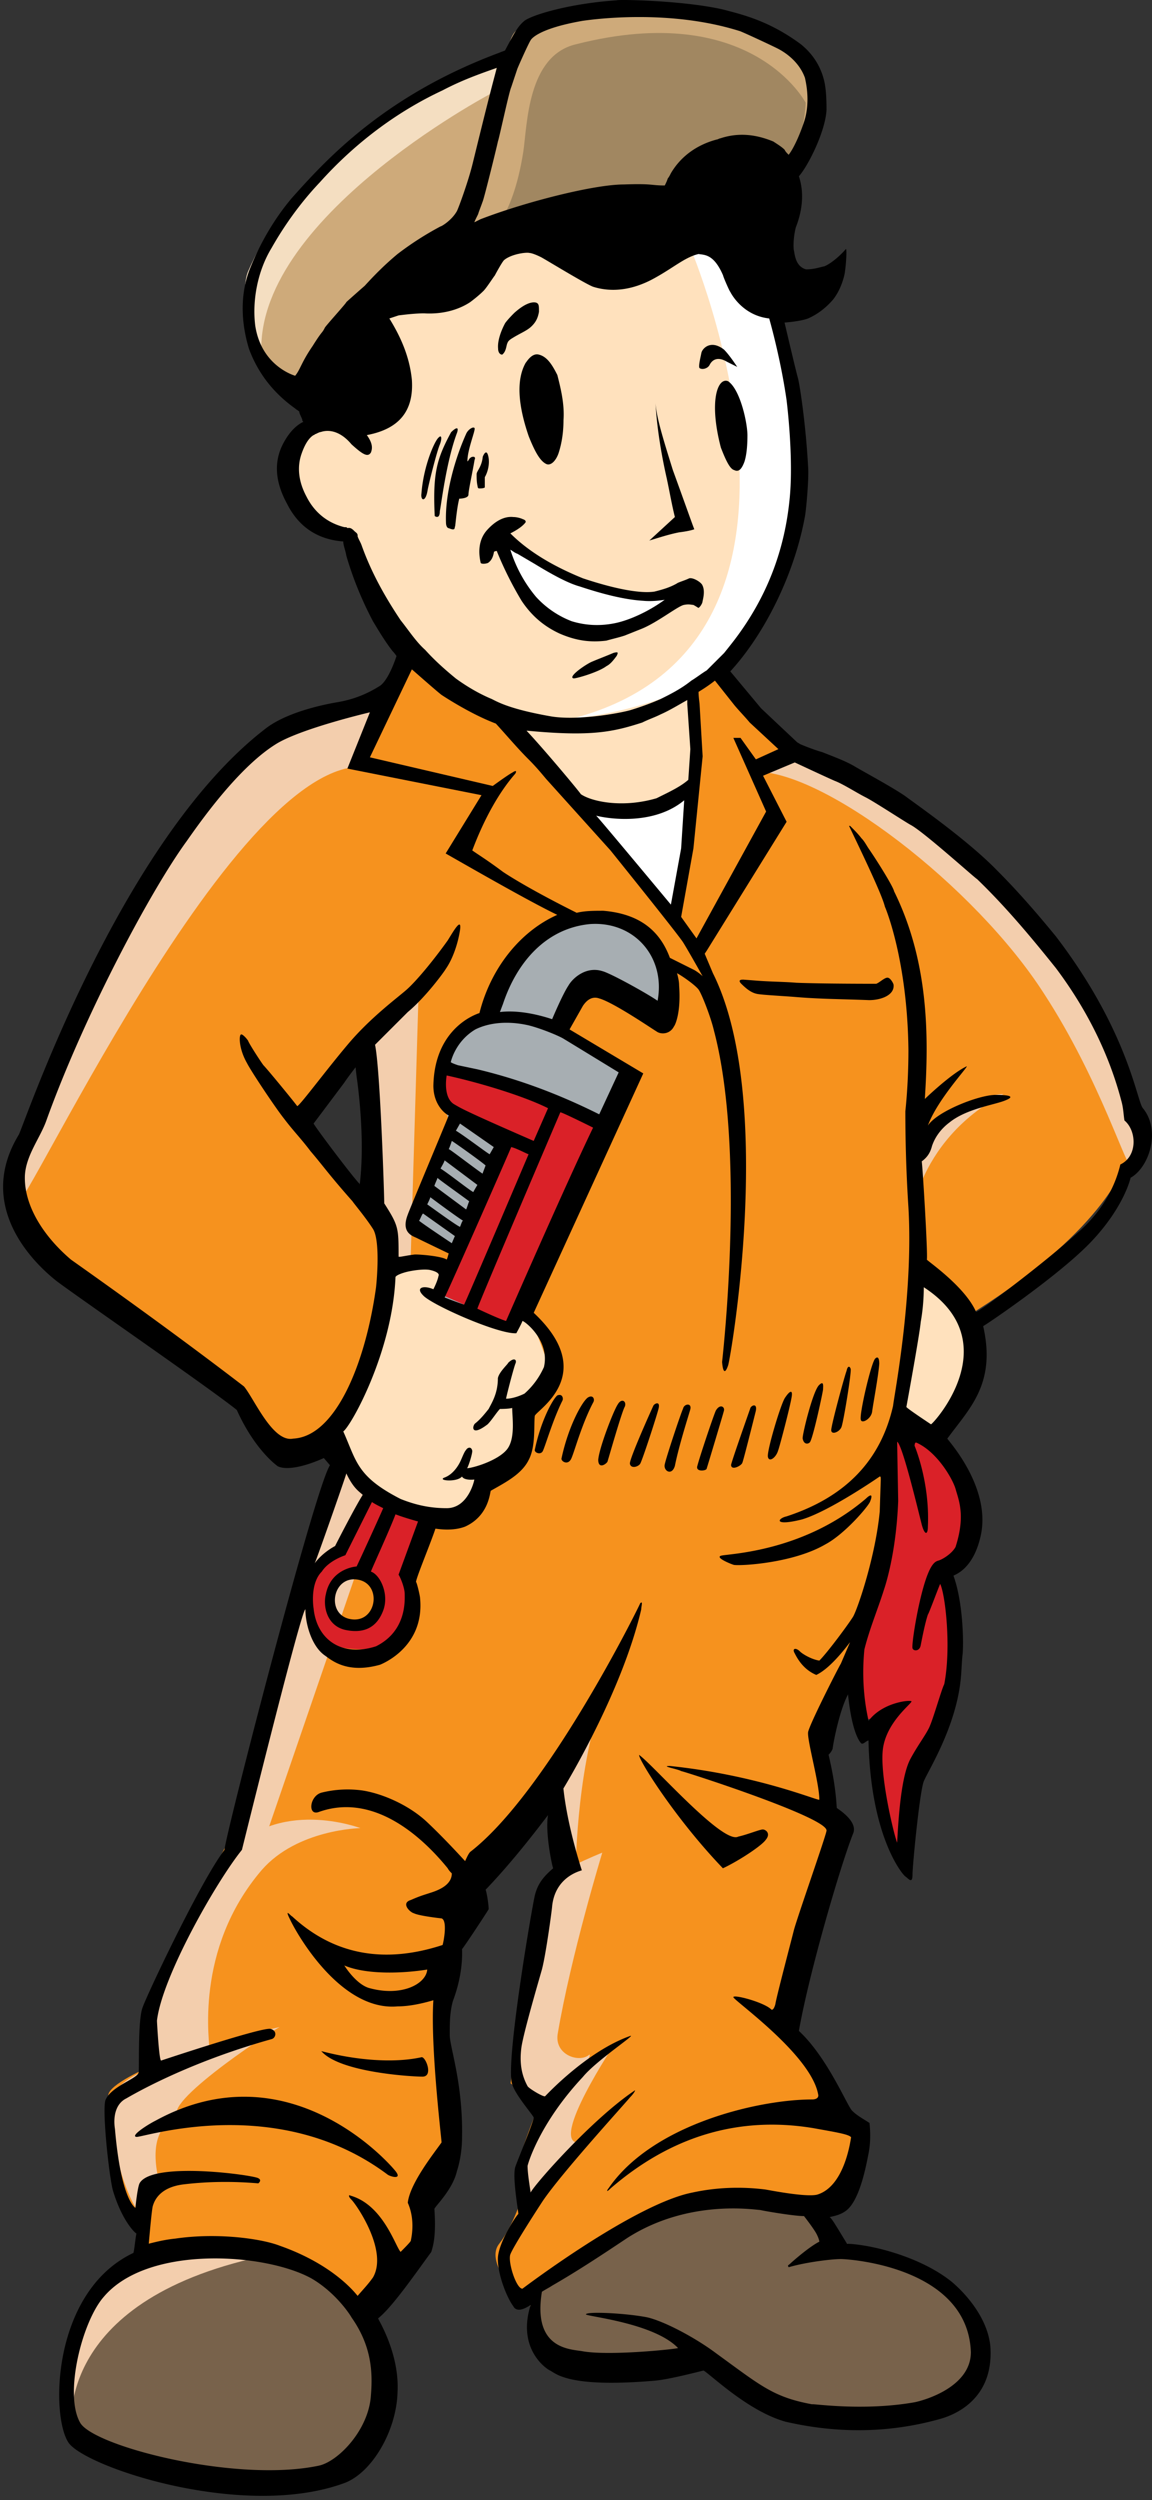
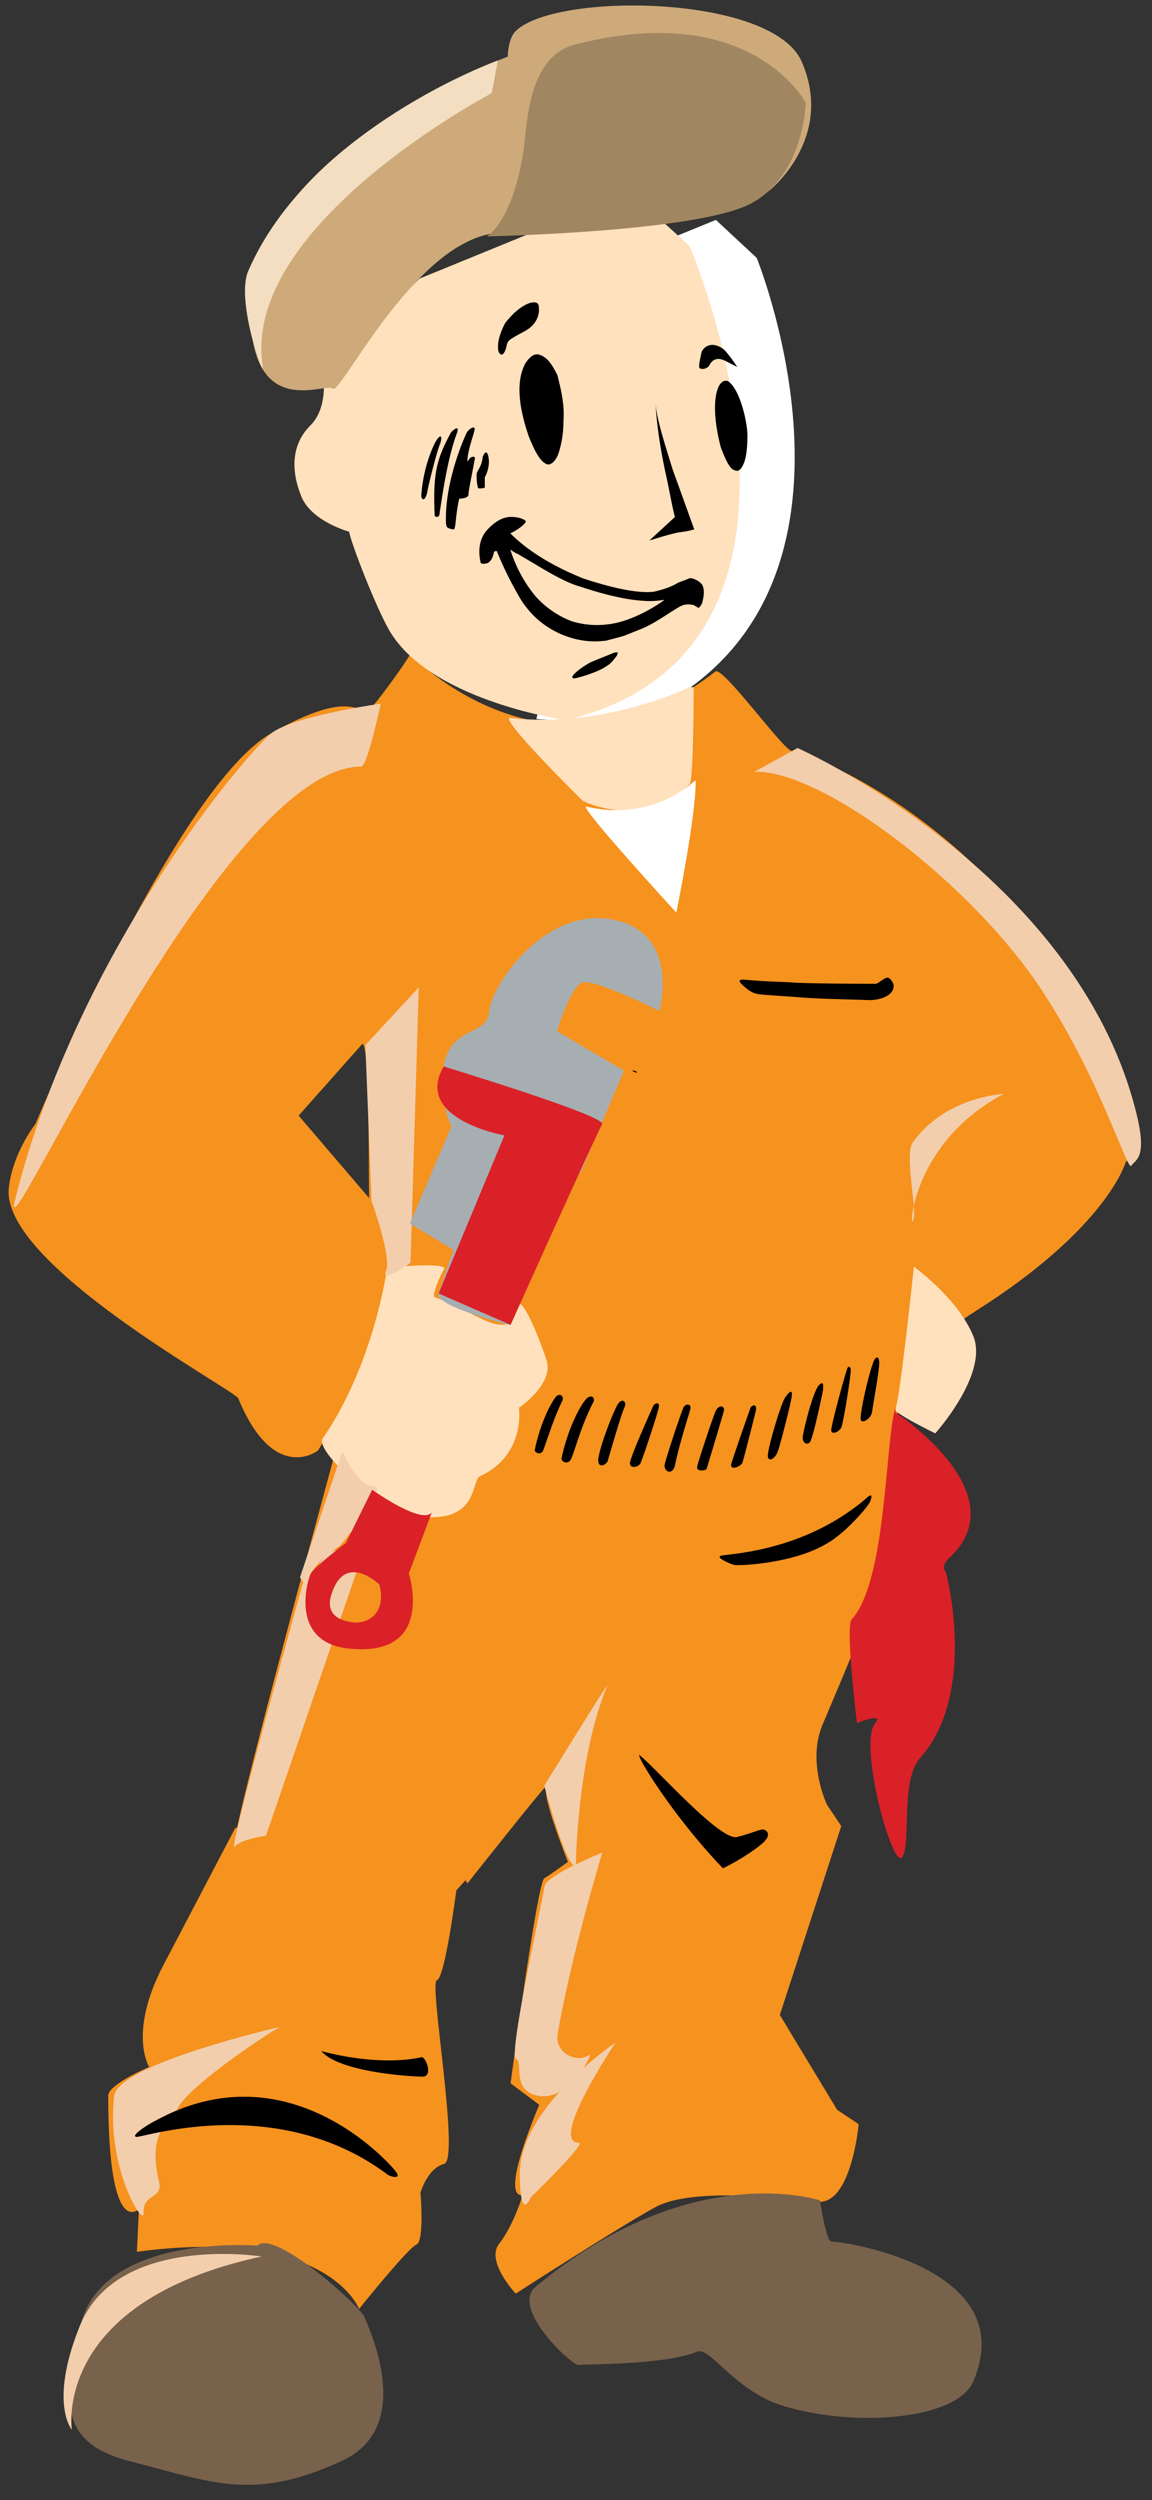
<svg xmlns="http://www.w3.org/2000/svg" width="241" height="523">
  <rect width="100%" height="100%" fill="#333333" stroke="none" />
  <g fill-rule="nonzero" fill="none">
    <path d="M66.55 303.412s-9.21 7.26-16.707-10.89c-.642-1.709-50.117-28.188-47.975-44.204.856-7.26 5.568-13.24 5.568-13.24s29.557-70.681 49.475-81.785c20.133-11.318 17.348-.641 22.275-7.047 4.926-6.406 6.639-9.396 6.639-9.396s29.128 30.75 63.825 3.63c1.5-1.281 14.35 16.656 16.063 16.656 1.928 0 49.69 16.016 70.464 74.526 3.427 9.396-.642 11.318-.642 11.318s-3.641 13.667-31.27 31.177c-8.781 5.552-13.707 11.531-16.063 16.015-3.427 42.068-4.07 42.068-16.064 70.469-3.426 7.901.857 16.87.857 16.87l2.999 4.484-12.851 39.505 11.994 19.86 4.498 2.99s-1.5 16.869-8.567 16.228c-7.068-.854-26.344-2.99-33.84 1.068-7.497 4.057-29.343 18.15-29.343 18.15s-6.425-6.832-3.427-10.463c2.999-3.843 4.927-10.25 4.927-10.25s-5.355 2.35 3.426-18.791l-5.997-4.485s5.569-42.067 7.068-42.921c1.5-.854 4.926-3.417 4.926-3.417s-5.568-13.88-4.497-15.802c1.07-1.922-16.492 20.286-16.492 20.286s-.214-.213-.428-.64l-1.928 2.135s-2.356 18.365-4.07 18.792c-1.713.427 4.927 37.583 1.5 38.437-3.427.854-4.926 5.98-4.926 5.98s.857 10.25-.857 10.89C85.397 470.187 75.116 483 75.116 483s-6.425-17.297-46.476-11.958l.428-8.969s-6.425 6.833-6.425-23.703c0-2.349 8.567-5.98 8.567-5.98s-4.498-7.046 2.998-21.353l14.993-28.615s.214 0 .428-.213c3.213-15.375 22.703-86.484 22.703-86.484l4.926-.214c-.857-.64-1.5-1.281-2.142-2.135-1.713-1.922-8.567 10.036-8.567 10.036zm9.209-84.99l-13.28 14.949 14.779 17.296c-.214 0 .214-33.526-1.5-32.244z" fill="#F6921E" />
    <path d="M112.2 150.411s20.488 2.149 32.013-6.445c39.27-28.144 14.086-90.017 14.086-90.017L149.762 46l-12.592 5.156-24.97 99.255z" fill="#FFF" />
    <path d="M144.281 51.48s36.14 84.337-25.875 99.17c0 0-27.158-3.814-36.354-17.8-2.78-4.026-8.981-20.13-8.981-21.613 0 0-7.912-2.12-10.05-7.417-2.14-5.297-2.14-10.807 1.924-14.833 4.063-4.026 2.566-11.654 2.566-11.654l20.315-19.071 44.052-18.012 12.403 11.23z" fill="#FFE1BD" />
-     <path d="M143.25 124.211s-18.4 4.327-35.755-11.331c-.836-.824-1.045 1.442-1.045 1.648 0 1.648 6.273 17.718 15.682 17.718 9.409.206 21.118-8.035 21.118-8.035z" fill="#FFF" />
    <path d="M144.261 143.75s-18.064 8.779-37.42 6.424c-3.01-.429 15.055 17.343 15.055 17.343s12.473 6.424 22.365-3.426c.86-.856.86-20.341.86-20.341m46.022 121.62s-3.011 28.691-3.871 29.333c-.86.643 8.387 5.14 8.387 5.14s11.183-12.42 7.957-20.342c-3.226-7.922-12.473-14.56-12.473-14.56m-110.107.214s13.118-1.285 11.828.428c-.86 1.285-2.581 5.567-1.936 5.782 7.957 2.569 15.914 10.277 17.204 2.14.645-3.64 4.731 6.424 6.237 11.135 1.505 4.925-5.807 9.85-5.807 9.85s1.506 9.849-8.172 14.345c-1.72.857-.43 8.565-10.107 8.565-9.678 0-24.516-13.704-22.796-16.487 2.15-2.998 10.108-15.203 13.549-35.758z" fill="#FFE1BD" />
    <path d="M187.35 294.4c-2.244 7.077-1.795 36.244-9.198 44.394-1.346 1.5 1.121 21.66 1.121 21.66s5.833-2.359 3.814 0c-3.59 4.504 3.59 30.454 5.609 28.095 2.019-2.574-.449-16.085 3.814-20.803 12.114-13.726 5.384-38.818 5.384-38.818s-1.346-1.286.897-3.217c14.134-13.51-11.441-30.239-11.441-30.239" fill="#DA2128" />
    <path d="M145.122 163.517s-8.55 8.476-22.446 5.216c-1.924-.435 18.812 22.167 18.812 22.167s4.062-19.776 4.062-27.6" fill="#FFF" />
    <path d="M160.904 39.917s13.829-10.939 6.808-27.025c-6.17-14.157-52.125-14.586-59.996-6.22-1.49 1.715-1.49 5.147-1.49 5.147C114.311 9.031 52.4 29.192 52.4 64.797c0 23.594 15.744 15.014 17.233 16.516 1.49 1.501 16.382-29.385 32.977-32.388 16.169-3.003 58.294-9.008 58.294-9.008z" fill="#CEAA7A" />
    <path d="M157.833 161.442l9.02-4.963s58.418 25.895 70.875 76.39c2.362 9.494-.215 9.71-1.074 11.004-.86 1.08-6.443-17.91-18.256-36.036-14.39-22.442-46.175-46.827-60.565-46.395zM79.657 147.2s-18.47 2.59-22.98 6.258c-4.51 3.668-40.162 44.452-53.478 97.32-4.08 16.616 42.954-90.415 72.377-90.415 1.289 0 4.081-13.163 4.081-13.163zm-3.222 71.426l1.29 32.584s4.294 11.869 3.006 14.674c-1.074 2.805 5.154-1.727 5.154-1.727l1.718-57.615-11.168 12.084z" fill="#F3CEAD" />
    <path d="M104.15 12.65s-39.204 14.095-52.2 43.993c-2.77 6.194 3.622 23.705 2.983 19.861-4.475-29.47 47.939-57.02 47.939-57.02l1.278-6.834z" fill="#F4DEC1" />
    <path d="M71.623 303.6s3.169 7.351 6.549 7.351c3.38 0-6.972 12.324-6.972 12.324s-7.605 4.973-6.549 8c1.057 3.027-1.901-1.298-1.901-1.298l8.873-26.377z" fill="#F3CEAD" />
    <path d="M64.201 328.166c1.977 5.544 2.416-9.168 11.199-1.705l-19.762 57.566s-5.27.64-6.588 2.345c-1.537 1.493 15.151-58.206 15.151-58.206z" fill="#F3CEAD" />
-     <path d="M75.4 382.42s-17.458-6.632-27.89 5.777c-7.452 8.773-19.161 37.871-14.903 44.076.426.642 11.284-1.284 11.284-2.781 0-1.926-3.407-21.61 10.858-38.3 7.451-8.557 20.651-8.771 20.651-8.771z" fill="#F3CEAD" />
    <path d="M39.383 443.022c-9.766.431 12.525-15.11 19.107-18.994 0 0-33.968 7.77-34.605 14.461-1.698 15.11 6.369 27.844 6.157 24.39-.213-4.1 4.246-2.806 3.184-6.69-3.821-16.405 9.766-13.383 6.157-13.167zm77.276-17.484c2.76-16.404 9.341-37.988 9.341-37.988s-11.889 4.749-12.1 7.123c-.426 3.237-7.644 35.398-5.945 36.046 1.698.647-1.274 6.907 5.095 7.77 6.581.648 11.252-9.497 10.19-8.634-2.123 1.727-7.218 0-6.581-4.317z" fill="#F3CEAD" />
    <path d="M128.777 427.27s-20.027 13.486-20.027 27.399c0 10.702 2.344 4.923 2.344 4.923s11.717-11.345 10.013-11.345c-6.392 0 7.67-20.976 7.67-20.976zm-8.31-37.03s.214-22.474 6.606-37.671c.639-1.499-13.21 20.976-13.21 20.976s4.687 17.766 6.605 16.696zm89.483-161.39s-11.93.428-18.962 10.06c-1.917 2.569 1.066 14.555 0 16.482-.852 1.926 0-16.482 18.962-26.542z" fill="#F3CEAD" />
    <path d="M64.922 329.368c.657-1.494 7.453-6.618 7.453-6.618l5.48-11.1s10.522 7.471 12.495 4.696l-4.823 12.809s5.48 16.864-11.399 15.796c-13.81-.64-9.864-14.089-9.206-15.583zm9.206 10.033c2.412.214 6.796-1.494 5.261-7.898l-.219-.214s-6.795-6.404-9.645 1.708c-1.973 5.123 2.192 6.19 4.603 6.404z" fill="#DA2128" />
    <path d="M94.879 261.473l-9.129-5.508 8.704-20.337c-.637-1.271-1.061-2.542-1.274-4.237-3.184-18.43 8.705-13.346 9.13-19.702.636-6.143 12.1-22.244 26.112-19.278 14.012 2.966 9.554 19.066 9.554 19.066s-13.587-6.779-16.135-5.931c-2.548.847-5.308 10.168-5.308 10.168l14.012 8.262-9.129 21.397h-.212l-14.649 31.777s-15.498-3.813-14.86-6.567c.424-1.271 3.184-9.11 3.184-9.11z" fill="#A7AEB2" />
    <path d="M101.85 49.45s5.294-2.84 7.623-17.69c.847-5.68.847-20.094 11.01-22.496 36.844-9.391 48.067 12.23 48.067 12.23s-.212 14.852-11.223 20.967c-11.01 6.115-55.477 6.989-55.477 6.989z" fill="#A18761" />
    <path d="M171.524 460.296s-26.957-9.039-59.476 18.078c-5.349 4.52 7.702 16.572 8.985 16.357 1.284-.215 18.185 0 24.818-2.798 2.78-1.076 7.915 8.393 18.185 11.406 14.975 4.52 36.156 2.798 39.579-5.165 10.055-23.674-26.743-29.27-29.738-29.27-1.07-.214-2.353-8.608-2.353-8.608zm-117.668 9.47s-31.664-2.583-36.798 15.926c-5.135 18.508-3.21 25.826 10.483 29.27 16.901 4.303 25.459 8.392 44.072-.216 15.19-7.102 5.776-27.117 4.707-29.915-.642-2.152-19.041-18.724-22.464-15.065z" fill="#78624B" />
    <path d="M92.83 223.1s34.221 10.386 33.145 12.082c-1.076 1.695-19.155 41.968-19.155 41.968l-15.066-6.57 13.774-33.067S86.373 234.122 92.83 223.1z" fill="#DA2128" />
    <path d="M54.7 472.034s-30.506-4.878-38.133 14.846c-6.32 15.906-1.525 21.42-1.525 21.42s-4.358-26.722 39.658-36.266z" fill="#F3CEAD" />
    <path d="M95.65 90.424c-2.352 6.196-3.421 15.81-3.635 16.451 0 1.923-1.07 1.069-1.07 1.069-.427-8.974.428-11.965 3.422-17.52.64-.641 1.71-1.496 1.282 0zm.427 13.887c-.428 1.71-.641 3.846-.855 5.77-.214.213.214 1.067-1.283.426-.214 0-.641-.213-.641-1.282-.214-6.41 2.138-13.887 4.275-18.588.428-.854 1.497-1.495 1.71-1.068.215.428-1.496 4.487-1.496 6.837 0 .427.428-.64.642-.64.213-.214.427-.214.641-.214.214 0 .428.213.214.64-.428 2.564-1.283 6.41-1.283 7.265 0 .854-1.924.854-1.924.854zm5.986-9.187c.428 1.282.214 3.205-.641 4.7v2.137c-.214.214-.855.214-1.283.214-.214-.214-.214-.214-.214-.427-.214-.855-.214-1.71-.214-2.564 0-.641 1.07-1.496 1.283-3.632 0 0 .641-1.71 1.07-.428zm64.565 113.451c-2.565-.214-6.841-.427-8.124-.64-1.283-.215-2.352-1.07-3.42-2.137-1.07-1.069.64-.855.64-.855l2.78.214c2.78.213 5.559.213 8.124.427 5.559.214 15.82.214 16.676.214.641-.214 1.71-1.282 2.352-1.282.641 0 1.282 1.282 1.282 1.495.214 2.137-2.565 3.205-5.13 3.205-5.132-.214-10.049-.214-15.18-.64zm-34.42 15.383c.427 0 .855 0 1.069.428-.428 0-.642-.214-1.07-.428zm-8.124 69.438c-2.352 4.487-3.849 10.042-4.49 11.537-.641 1.71-2.138.855-2.138.214 1.497-7.05 4.49-12.178 5.559-12.82 1.069-.64 1.496.428 1.069 1.07zm27.365 1.71c-.214.854-3.42 11.537-3.634 12.178-.214.427-2.352.64-1.925-.641.428-1.71 3.207-10.042 3.849-11.538.855-1.495 1.924-.854 1.71 0zm5.559-.642c.427-.64 1.496-.854 1.069.855-.428 1.71-2.566 10.255-2.78 10.683-.214.64-2.351 1.709-2.351.427.213-1.068 3.848-11.324 4.062-11.965zm-12.614.428c-.428 1.495-2.352 7.478-3.207 11.75-.641 2.137-2.352 1.069-2.138-.213.214-1.282 3.42-10.896 3.848-11.751.214-1.068 1.924-1.282 1.497.214zm-15.18-1.069c.856-1.495 1.925-.64 1.497.428-.641 1.068-3.42 10.896-3.634 11.537-.428.641-1.924 1.496-1.924-.427.213-2.564 3.206-10.256 4.062-11.538zm8.552.855c-.427 1.71-3.42 10.896-3.848 11.537-.428.641-1.924 1.069-2.138 0-.214-.854 4.704-11.75 4.917-12.178.214-.427 1.497-1.068 1.07.641zm13.042 30.766c1.282-.427 17.103-.64 30.358-11.964.428-.428 1.71-1.496.855.64-.427 1.069-5.345 6.838-9.407 8.974-6.627 3.846-17.317 4.487-19.027 4.273-.214 0-4.062-1.495-2.78-1.923zm27.151-39.099c.214.641-1.496 11.11-1.924 12.179-.428 1.068-2.138 1.71-2.138.64 0-1.067 2.78-11.323 3.207-12.391.214-1.068.641-1.068.855-.428zm-5.772 4.274c0 .427-2.138 10.469-2.78 11.11-.427.427-1.282.427-1.496-.855 0-1.068 2.138-9.828 3.42-11.11 1.07-1.068.856.214.856.855zm10.903-6.41c.855-.855.855.855.855 1.068-.213 2.778-1.282 8.333-1.496 10.042-.214 1.496-2.138 2.564-2.352 1.71-.428-.855 2.138-11.965 2.993-12.82zm-17.53 8.332c-.428 2.35-2.566 10.47-2.78 10.897-.428 1.495-1.924 2.564-2.138 1.282-.214-1.282 2.78-11.324 3.634-12.392.856-1.282 1.71-1.923 1.283.213zm-5.987 90.163c.641 0 1.71.855.641 2.136-.855 1.282-5.772 4.487-8.979 5.983-10.048-10.47-17.745-22.861-17.53-23.716 2.992 2.137 17.53 18.802 20.737 17.092 1.924-.427 4.49-1.495 5.131-1.495zM32.581 443.596c27.793-15.17 48.958 8.973 50.24 10.682 1.284 1.71-1.068 1.069-1.71.641-23.089-17.306-51.31-7.691-52.592-7.905-1.283-.214 2.351-2.564 4.062-3.418zm55.8-9.188c-2.139 0-17.318-.854-21.166-5.341 7.269 1.923 15.18 2.564 20.952 1.282.855-.214 2.565 4.06.213 4.06zM91.8 91.492c.641-.64.641.427.214 1.496-.642 1.495-2.352 8.332-2.566 9.614-.427 2.564-1.496 2.137-1.282.641.427-5.769 2.779-11.11 3.634-11.75zM117.67 292.97c-1.924 3.846-3.42 8.973-4.062 10.469-.428 1.068-1.924.427-1.71-.214 1.282-6.196 3.848-10.683 4.703-11.323 1.069-.428 1.283.64 1.069 1.068zm-1.07-214.51l.215.855c.641 2.564 1.282 5.555 1.069 8.546 0 2.777-.428 5.128-1.07 7.05-.64 1.71-1.71 2.564-2.565 2.137-1.283-.64-2.352-2.564-3.634-5.769-2.352-6.837-2.566-11.964-.642-15.383.214-.213 1.283-2.136 2.78-1.709 1.71.427 2.779 2.137 3.848 4.273zm-12.399-5.555c-.214-2.35 1.497-5.341 1.497-5.341.64-.855 1.496-1.71 1.924-2.137 1.924-1.709 3.42-2.35 4.49-2.136.64.213.64.64.64 1.923-.213 1.281-.64 2.136-1.496 2.99-.855.855-1.924 1.283-3.42 2.137-1.07.641-1.497.855-1.71 1.496-.215.427-.215 1.71-1.07 2.35-.427 0-.855-.427-.855-1.282zm47.89 2.778c-2.139-1.282-3.208-.214-3.635.64-.428.855-1.71 1.069-2.138.642-.214-.428.214-2.137.428-3.205.213-.855 1.924-2.778 4.703-.641.641.64 1.497 1.709 2.78 3.632l-2.139-1.068zm.213 4.06c2.566 1.708 4.062 8.759 4.062 11.323 0 2.35-.214 4.273-.641 5.555-.642 1.71-1.283 2.136-2.138 1.71-.855-.215-1.71-1.924-2.78-4.701-2.565-9.828-.64-14.743 1.497-13.888zm-15.18 4.486c.215 3.205 1.711 7.905 3.635 14.101 2.566 7.05 4.062 11.324 4.49 12.392-.641.214-1.497.427-3.207.641-2.138.427-4.062 1.068-6.2 1.71l5.345-4.915c-.641-2.564-1.069-5.128-1.71-8.119-1.497-6.623-2.138-11.964-2.352-15.81zm-27.792 24.357c.641.213.641.427.641.64-.427.641-1.496 1.496-3.207 2.35 4.063 4.06 9.407 7.051 15.18 9.402 7.055 2.35 12.186 3.204 14.965 2.777 1.71-.427 3.207-.855 4.704-1.71.213-.213 1.71-.64 2.565-1.067.855-.214 2.566.854 2.78 1.495.64 1.282 0 3.205 0 3.419 0 .213-.428 1.068-.856 1.281 0 0-.641-.427-1.069-.64-.427 0-.855-.214-1.924 0-1.283.213-5.772 3.845-9.193 5.127l-3.207 1.282c-1.283.427-2.352.641-3.848 1.068-3.42.428-6.414 0-9.835-1.495-3.206-1.496-5.772-3.632-7.91-6.837a74.358 74.358 0 01-5.13-10.256c0-.213-.215-.213-.642 0-.214 1.282-.642 1.923-1.283 2.35-.641.214-1.283.214-1.496 0-.642-2.777-.214-5.127 1.282-6.836 1.71-1.923 3.635-2.991 5.559-2.778.641 0 1.496.214 1.924.428zm-1.069 7.264c-.641-.214-1.069-.641-1.497-.855 1.283 4.06 3.207 7.264 5.345 9.828a19.577 19.577 0 007.483 5.128c2.78.855 5.772 1.068 8.98.427 3.206-.64 7.268-2.564 10.475-4.914 0 0-2.352.428-4.49.214-3.634-.214-8.124-1.282-13.255-2.991-2.351-.641-5.558-2.35-9.407-4.7l-3.634-2.137zm11.759 26.066c-1.283-.214 1.924-2.564 3.634-3.419 1.497-.64 3.207-1.282 4.703-1.923.856-.213 1.07-.213.642.641-.642.855-1.283 1.71-2.138 2.137-1.71 1.282-6.2 2.564-6.841 2.564z" fill="#000" />
-     <path d="M58.107 306.72s-4.712-3.209-8.567-11.769c-5.569-4.494-32.556-23.111-37.696-26.963-6.212-4.922-16.493-16.478-7.925-30.601.857-1.284 20.99-61.417 51.618-84.956 4.926-3.852 13.922-5.35 15.207-5.564 3.641-.642 6.426-1.926 8.782-3.424 1.499-1.07 2.784-4.28 3.427-6.206a7.725 7.725 0 00-.857-1.07c-1.5-1.926-2.784-4.066-4.07-6.206-2.141-4.065-4.069-8.56-5.568-13.695-.215-1.284-.643-2.14-.643-2.996-5.569-.428-9.424-3.21-11.78-7.918-2.57-4.708-2.784-8.988-.643-12.84 1.071-1.926 2.356-3.423 4.07-4.28-.214-.213-.214-.213-.214-.427-.214-.642-.643-1.284-.643-1.712-.214-.214-.642-.428-.857-.642-4.497-3.21-7.71-7.276-9.638-12.412-1.713-5.564-1.927-11.556.214-16.906 2.142-5.35 5.14-10.485 8.782-14.765 7.068-7.918 19.276-21.4 43.48-30.387.428-.214.642-.214 1.07-.428 2.142-4.066 2.785-5.136 4.07-6.206 1.713-1.284 9.638-3.638 19.276-4.28 0-.214 13.922 0 22.275 1.926 4.07 1.07 9.639 2.354 16.278 7.276 3.427 2.782 4.498 5.991 4.927 7.917.214 1.07.428 2.568.428 5.778-.214 4.494-3.855 11.77-5.783 13.91 1.07 3.21.857 6.848-.643 10.7 0 0-.642 2.354-.428 4.707.214.642.214 3.424 2.57 4.066 1.714 0 2.785-.428 3.856-.642 1.499-.642 3.427-2.354 4.497-3.638.215.214 0 3.424-.214 4.708 0 .428-.642 3.638-2.57 5.992-1.5 1.712-3.213 2.996-5.14 3.852-1.714.642-4.927.856-4.927.856s2.356 10.058 2.785 11.556c.428 1.498 1.713 10.272 2.142 18.617.214 2.354-.429 9.202-.643 10.272-2.142 11.984-8.353 24.61-15.635 32.527l6.425 7.704c.214.214 7.497 7.062 7.497 7.062.214.214.428.214.642.428 1.5.642 3.213 1.284 4.712 1.712 2.142.856 4.498 1.712 6.426 2.782 2.142 1.284 8.139 4.494 10.923 6.42 2.57 1.925 13.065 9.201 19.277 15.621 4.283 4.28 8.353 8.988 12.208 13.696 15.207 19.901 16.92 34.453 18.206 35.95 3.855 4.709 1.285 12.413-2.57 14.552 0 0-1.285 5.992-8.14 13.268-6.639 7.062-22.489 17.762-22.703 17.762 2.785 12.197-2.998 17.333-7.496 23.539 0 .214 8.995 9.844 7.068 19.902-1.5 7.49-5.569 8.56-5.783 8.773 1.927 5.35 2.142 13.268 1.927 16.264-.214 1.712-.214 3.638-.428 5.564-1.07 10.057-6.854 19.045-7.71 21.185-.857 2.14-2.357 17.548-2.357 19.474 0 2.14-.856.856-1.499.428-.642-.428-7.282-8.346-7.71-28.462-.643.214-1.071.856-1.5.642-.214-.214-1.927-1.926-2.784-10.271-1.928 3.638-3.213 10.913-3.213 11.341-.214.642-.642 1.07-.857 1.284.857 3.638 1.5 7.276 1.714 11.128.214.214 4.498 2.782 3.427 5.35-2.57 6.42-9.21 29.103-11.352 41.3 5.997 5.565 10.067 15.622 11.138 16.692 1.07 1.07 2.356 1.712 3.64 2.568.215 2.14.215 4.28-.213 6.42-.429 2.14-1.714 9.416-4.498 11.77-1.285 1.07-2.785 1.284-3.641 1.498.428.214 1.285 1.712 3.64 5.564 5.355.214 15.422 2.782 21.847 7.917 2.57 2.14 7.497 7.276 8.14 13.482.856 11.556-8.14 14.552-10.281 15.194-10.495 2.996-21.419 3.21-32.556.642-7.711-2.14-15.422-9.63-17.135-10.7-.214 0-7.282 1.926-10.495 2.14-17.777 1.498-20.348-1.498-21.633-2.14-1.285-.642-6.854-4.922-4.07-13.696-.428.214-2.784 1.926-3.64.214-1.285-1.712-3.213-6.42-3.213-9.843 0-3.424 4.07-9.416 4.284-9.416 0-.642-1.286-7.704-.643-9.844.428-1.284 3.641-8.988 3.855-10.272.215-.214-3.855-4.708-4.498-7.061-1.499-4.066 4.07-36.594 4.713-39.375.642-2.782 2.141-4.28 3.855-5.778-.214-.428-1.714-7.49-1.071-11.128-4.07 5.35-8.353 10.7-13.065 15.622.214.428.642 2.996.642 4.065-.214.428-5.14 7.918-5.569 8.346.215 5.564-1.713 10.272-1.927 10.914-.643 2.354-.643 4.494-.643 7.062 0 2.568 2.785 10.058 2.57 21.4 0 4.065-1.07 7.061-1.07 7.061-.857 3.852-4.498 7.276-4.713 7.918.429 6.206-.428 8.132-.642 8.988-2.999 4.066-8.139 11.555-11.138 13.91 0 .213 4.498 7.275 4.07 15.407-.214 8.132-5.355 16.905-11.138 19.045-20.99 7.704-53.76-3.21-57.615-8.345-3.856-5.35-3.641-31.672 13.493-39.803.215-.642.429-3.21.643-4.066-.214 0-2.999-2.568-4.926-8.988-.857-3.21-2.356-17.548-1.5-19.046 1.286-2.781 6.426-4.28 6.854-5.563.214-.214-.214-10.914.857-13.696 1.071-2.996 12.209-26.535 17.135-32.955 0-2.354 18.848-75.54 22.06-80.462l-1.284-1.498c-4.284 1.926-7.925 2.568-9.639 1.712zm19.277-148.297l25.702 5.992s3.213-2.354 4.07-2.782c1.285-.856.642.214.642.214-3.213 3.638-6.425 9.201-8.996 16.05.857.641 2.999 1.925 6.426 4.493 2.57 1.712 7.71 4.708 15.421 8.56 1.714-.428 3.641-.428 5.569-.428 7.496.642 11.78 4.066 13.922 9.844l5.14 2.568c1.071.642 1.714 1.284 1.714 1.284s-2.999-5.35-4.07-7.062c-1.07-1.712-15.207-19.26-15.207-19.26l-13.493-14.98c-1.071-1.283-2.142-2.567-3.642-4.065-2.356-2.354-4.497-4.922-6.853-7.49-5.14-1.926-10.71-5.564-11.352-5.992-.857-.642-4.498-3.852-6.212-5.35l-8.781 18.404zm11.137 112.56c-1.713-1.711.215-2.14 2.142-1.283.215-.428.857-1.712 1.071-2.782.429-.856-1.927-1.284-1.927-1.284-1.5-.214-3.856.214-4.712.428-.857.214-2.142.642-2.356 1.07-.643 15.622-9.21 31.03-10.924 32.313 2.785 6.206 2.785 9.416 11.994 14.124 3.213 1.284 6.212 1.926 9.639 1.926 4.498 0 5.783-5.778 5.783-5.992-2.356.214-2.57-.642-2.57-.642-1.071 1.284-5.355.856-3.642.214 1.714-.642 2.785-2.354 3.213-3.21.428-.856.857-2.14 1.285-2.568.214-.428 1.071-.856 1.285.214 0 .642-.642 2.782-1.07 3.638 1.927-.214 7.067-1.926 8.567-4.28 1.499-2.354.856-6.42.856-8.346-.642.214-2.57.214-2.57.214-.642.642-1.713 2.354-2.57 3.21-3.641 2.782-3.213.214-2.57-.214 1.07-.856 1.928-1.926 2.784-2.996.643-1.284 1.928-3.21 1.928-6.42.214-1.284 2.142-2.996 2.142-3.21 1.285-1.284 1.927-.642 1.499.214-.643 1.926-1.928 7.062-1.928 7.276 1.071 0 2.57-.428 3.856-1.07a16.134 16.134 0 004.07-5.564c1.284-5.563-4.07-9.63-4.499-9.63-.214.643-1.285 2.569-1.285 2.569-3.855.214-17.777-5.992-19.49-7.918zm35.555-35.094s-6.425-3.21-6.854-3.21c0 0-17.563 41.087-17.349 41.087 0 0 4.498 2.14 5.997 2.568 0 0 12.423-28.462 18.206-40.445zm-26.987 37.02c.214-.213 13.493-31.456 13.493-31.456-.214 0-2.57-1.284-3.64-1.498-.215.642-12.638 28.889-13.923 31.457 1.071.428 2.785 1.07 4.07 1.498zm6.211-32.954l-7.068-4.922-.857 1.498c1.5.856 6.854 4.922 7.068 4.922l.857-1.498zm-8.139 18.617l-6.64-4.708c-.214 0-.642 1.284-.856 1.498 1.07.856 6.211 4.28 6.854 4.708l.642-1.498zm1.071-1.926c.214-.428.428-1.284.643-1.284-1.714-1.07-6.854-4.922-6.854-4.922 0 .214-.643 1.498-.643 1.498 1.5 1.07 6.212 4.494 6.854 4.708zm1.285-3.638c.214-.428.429-1.284.643-1.712-1.714-1.284-6.854-4.922-6.64-4.922 0 .214-.642 1.498-.642 1.712l6.64 4.922zm1.5-3.638c.214-.428.856-1.498.856-1.498l-6.854-5.135c-.214.642-.642 1.284-.856 1.712 1.713 1.07 5.997 4.493 6.853 4.921zm1.927-3.852l.643-1.711c-.643-.642-6.64-4.922-7.068-5.136-.215.642-.429 1.284-.643 1.712.214 0 4.926 3.638 7.068 5.135zm-5.997-14.551c1.5.856 1.5 1.07 16.706 7.704l2.999-6.848c-5.14-2.568-14.35-5.35-21.204-6.848 0 0-.857 4.494 1.499 5.992zm.857-8.132l4.07.856c8.995 2.14 17.348 5.35 25.487 9.416l4.07-8.774s-10.495-6.42-11.566-7.062c-1.071-.642-4.712-2.14-7.283-2.782-4.712-1.07-8.567-.428-11.137.856-4.284 2.568-5.14 6.848-5.14 6.848.214.214 1.499.642 1.499.642zm19.705-9.63s2.142-5.136 3.427-7.062c.856-1.497 3.64-4.065 7.068-2.995 1.713.428 9.424 4.707 11.566 6.205 1.713-9.201-4.927-16.691-14.137-16.05-8.995.857-15.207 7.705-18.205 16.692l-.643 1.712c3.641-.428 7.71.428 10.924 1.498zm9.21-42.585c.856.856 15.635 18.618 15.635 18.618l2.142-11.77.642-10.057c-6.425 5.35-16.063 3.851-18.42 3.21zm19.276-7.49l.429-6.42-.643-9.415v-.856c-1.928 1.07-3.641 2.14-5.569 2.996-1.285.642-2.57 1.07-3.855 1.712-5.997 1.926-10.495 2.996-23.989 1.712h-.214c3.641 3.852 11.138 12.84 11.352 13.268 2.142 1.497 8.567 2.995 15.85.856 2.57-1.284 4.926-2.354 6.64-3.852zM66.89 38.159c-3.855 4.066-7.282 8.774-10.067 13.696-2.998 4.921-4.07 11.127-3.427 16.263 1.285 8.56 8.353 10.486 8.353 10.486 1.071-1.284 1.286-2.782 3.642-6.206 2.141-3.424 1.927-2.568 2.57-3.852.214-.428 4.498-5.136 4.498-5.35.214-.214 2.142-1.926 3.855-3.424 2.142-2.354 4.284-4.494 6.854-6.634a64.51 64.51 0 018.996-5.777c.214 0 2.356-1.284 3.427-3.21.428-.856 2.356-6.206 3.212-9.63.643-2.568 3.427-14.124 5.14-20.33-3.64 1.284-7.282 2.568-11.351 4.708-9.638 4.494-18.42 11.128-25.702 19.26zm101.309-12.626c1.5-4.494.214-8.988.214-9.202-1.285-3.637-4.498-5.563-5.783-6.205-1.713-.856-7.71-3.638-7.925-3.638-15.635-4.922-32.556-2.14-32.77-2.14-9.852 1.712-10.923 4.066-10.923 4.066-.429.642-2.356 4.922-2.785 5.991l-1.285 3.852c-.428.856-2.57 10.914-2.784 11.342 0 .214-2.999 12.412-3.213 12.626-.214.642-.642 1.712-.857 2.354 0 .214-.642 1.284-.856 1.926l1.285-.642c9.424-3.638 23.774-7.276 29.986-7.276 6.21-.214 5.568.214 8.567.214.214-.428.428-.856.642-1.498.215-.214.429-.642.643-1.07 2.142-3.638 5.569-5.992 9.638-7.062.214 0 .429-.214.643-.214 3.855-1.284 7.496-.856 11.137.642.643.428 1.714 1.07 2.356 1.712.215.428.429.642.857 1.07.857-1.07 2.142-3.638 3.213-6.848zM153.848 133.6c6.425-8.56 10.28-18.19 11.351-29.317.643-6.42 0-15.193-.642-20.543-1.285-8.988-3.641-17.12-3.641-17.12-5.783-.642-8.14-5.564-8.14-5.564-.213-.214-1.499-3.21-1.499-3.424-1.927-4.494-3.855-4.28-5.14-4.494-2.784.642-5.14 2.782-8.996 4.922-4.498 2.568-8.995 3.21-13.065 1.926-1.713-.642-10.067-5.778-10.923-6.206-.857-.428-1.928-.856-2.356-.856-.643-.214-3.856.214-5.355 1.498-.428.428-1.713 2.782-1.928 3.21-.214.214-1.713 2.568-2.356 3.21-.856.856-1.927 1.712-2.784 2.354-2.57 1.712-5.997 2.568-9.638 2.354-1.714 0-3.641.214-5.355.428l-1.928.642c2.785 4.494 4.284 8.56 4.712 12.84.429 6.42-2.57 10.272-9.424 11.555 1.071 1.498 1.285 2.568.857 3.638-.642 1.07-1.713.428-4.07-1.712-2.141-2.567-4.497-3.21-6.425-2.567-.214 0-.642.213-1.07.427-.215 0-.215.214-.43.214-1.07.642-1.927 2.14-2.57 4.066-.856 2.568-.642 5.564 1.071 8.774 1.714 3.424 4.498 5.564 7.925 6.42.214 0 .643 0 .643.214.642-.214 1.07.214 1.5.642.213.214.642.428.642.856v.214c.214.642.642 1.284.856 1.926 2.142 5.992 5.14 11.128 8.14 15.621 1.713 2.14 3.212 4.494 5.14 6.206 1.928 2.14 4.07 4.066 6.425 5.992 2.356 1.712 4.927 3.21 7.497 4.28 1.285.642 3.855 2.14 12.422 3.638 5.14.856 13.28-.428 16.493-1.284 2.141-.642 4.498-1.498 6.425-2.354 2.142-1.07 4.284-2.14 6.426-3.852 1.07-.642 2.142-1.498 3.212-2.14l3.642-3.638c.856-1.07 1.713-2.14 2.356-2.996zm2.998 17.548c-1.07-1.284-2.142-2.354-3.213-3.638l-4.07-5.136c-1.07.856-2.355 1.712-3.426 2.354 0 1.07.214 2.354.214 2.568l.643 10.914-1.928 19.26-2.57 14.337 3.213 4.494 14.564-26.536-6.854-15.407h1.5l3.212 4.494 4.712-2.14-5.997-5.564zm36.411 118.125c0 2.354-.214 4.922-.642 7.276-.214 2.568-2.999 17.761-2.999 17.761 0 .214 3.856 2.782 5.14 3.638.215.214 16.279-17.12-1.499-28.675zm-11.565 90.734c2.998-4.066 9.21-4.494 8.995-4.066-.214.642-5.354 4.493-5.997 10.057-.642 5.564 2.356 17.976 2.999 19.474.428-8.774 1.285-14.766 2.784-17.548 1.5-2.782 2.999-4.708 3.855-6.42.857-1.711 2.57-7.917 3.213-9.201 1.5-7.704.214-18.832-.857-20.972-.642 1.498-2.356 6.206-2.57 6.42-.642 1.926-1.285 5.35-1.5 6.42-.213 1.284-1.498 1.284-1.713.642-.214-.642.857-7.918 2.356-13.054 1.5-5.136 2.57-5.136 3.213-5.35.643-.214 2.57-1.284 3.427-2.782 2.142-6.633.643-9.843 0-12.197-.642-2.14-3.855-7.704-8.139-9.63-.428-.214-.428.642-.428.642s3.213 7.49 2.784 16.906c0 1.712-.642 1.926-1.285-.428-1.07-4.28-4.07-16.692-5.14-17.334 0 .856.214 12.412.214 12.412-.428 11.127-2.785 17.975-2.999 18.617-1.285 4.066-2.998 8.132-4.07 12.412-.856 8.56.858 14.552.858 14.98zm-59.972 131.82c5.569 1.07 19.705-.428 20.133-.642-5.14-5.35-19.49-6.634-19.276-7.062.214-.642 8.567-.214 12.85.642 3.642.856 10.067 4.28 14.351 7.49 9.424 6.848 11.994 9.202 20.133 10.7-.214-.214 10.495 1.498 21.419-.428 2.142-.428 11.78-3.21 11.78-10.486-.643-17.761-25.274-19.473-27.201-19.473-1.928 0-7.283.642-10.924 1.712 0-.214-.428-.214.214-.642.429-.428 4.07-3.638 6.212-4.708 0-.214-.214-.856-.429-1.284-.428-1.07-2.784-4.066-2.784-4.066-2.142 0-8.353-1.07-9.21-1.284-1.07 0-14.779-2.354-27.63 5.778-5.14 3.424-10.28 6.848-15.85 10.057-.642.428-1.499.856-2.141 1.284-1.928 11.77 5.569 11.984 8.353 12.412zM21.696 480.484c-4.498 5.136-8.353 20.33-4.926 26.322 2.784 4.922 32.556 12.625 49.905 8.987 4.07-.856 10.495-7.49 10.923-14.765.428-5.136 0-10.486-4.07-16.264-.214-.428-3.212-5.136-8.353-8.132-9.638-5.35-34.269-7.061-43.479 3.852zm28.915-93.515c-5.355 6.634-16.706 26.535-17.777 35.737 0 .214.428 8.132.856 8.346.643-.214 21.205-7.062 22.918-6.634 1.5.428 1.071 1.926.214 2.14-18.42 5.136-29.986 12.197-30.414 12.411-2.142 1.07-2.784 3.638-2.356 6.42 1.285 14.98 4.284 16.478 4.284 16.478 0-.214.428-4.28.856-5.136 2.57-4.708 23.99-1.712 24.846-1.07.857.428 0 1.07 0 1.07-5.14-.428-10.281-.428-15.636.214-5.354.642-6.21 3.852-6.425 4.494-.214.642-.643 5.564-.857 7.918 1.714-.428 3.427-.856 5.569-1.07 8.781-1.284 17.991 0 21.847 1.498 11.566 4.066 16.064 10.271 16.278 10.485 1.285-1.498 2.142-2.354 3.212-3.852 3.213-5.563-3.426-15.193-4.497-16.263-.857-.856-.429-1.07-.215-.856 6.854 1.926 9.425 10.7 10.495 11.77.643-.642 2.142-2.14 2.142-2.354 0-.214 1.071-4.066-.642-7.918.428-4.066 5.569-10.486 7.068-12.626 0-.642-2.356-20.115-1.714-29.745-3.64 1.07-5.997 1.284-7.496 1.284-11.994 1.07-21.204-15.408-22.49-18.19-1.285-2.568.215-.642.429-.642 8.567 7.918 19.062 10.058 31.485 5.992.214-.642 1.07-5.136-.214-5.564-1.928-.214-4.926-.642-5.783-1.07-.857-.214-2.785-2.14-.643-2.781 1.928-.856 2.785-1.07 4.07-1.498 2.784-.856 4.498-2.14 4.498-4.066-.215-.214-.643-.642-.857-1.07-5.569-6.848-15.636-15.836-26.987-11.77-2.356.856-1.928-3.424.642-4.066a22.683 22.683 0 018.568-.428c4.07.642 9.638 2.996 13.493 6.634 3.856 3.638 7.71 7.918 7.925 8.132.214-.428.643-1.498 1.07-1.926 16.065-12.412 35.127-50.93 35.555-52 .643-.643.215.641.215 1.283-4.07 17.548-16.278 37.45-16.278 37.45.856 8.13 3.855 17.119 3.855 17.119-.643.214-5.569 1.498-6.211 7.49 0 .427-1.285 10.057-2.142 13.267-.857 2.996-3.855 13.268-4.284 16.264-.428 3.21 0 5.778 1.285 8.132.214.428 2.999 2.14 3.641 2.14.429-.429 8.782-9.416 17.778-12.626 1.713-.642-7.068 5.136-9.853 8.56-9.21 9.843-11.566 18.403-11.566 18.617 0 1.498.429 4.066.643 5.564.642-1.498 12.85-15.408 21.847-21.4 0 .214-.429.856-1.071 1.498-.643.856-14.136 15.622-18.206 21.614-.428.642-6.426 9.844-6.854 11.342-.428 1.712 1.285 7.061 2.57 7.061.857-.642 23.56-17.761 35.555-20.115 4.926-1.07 10.067-1.284 15.207-.642.214 0 8.567 1.712 10.923 1.07 5.57-1.712 6.854-10.7 7.068-11.984-.428-.642-3.212-1.07-7.924-1.926-15.636-2.568-29.772 1.712-42.409 12.626-1.07 1.07-.642.214-.428 0 9.21-13.482 31.485-18.618 42.622-18.618.643 0 1.286-.214 1.286-.856-1.286-8.345-17.778-19.901-17.778-20.543 0-.642 6.426 1.07 7.925 2.568 0 0 .428.428.857-1.07.214-1.498 3.213-12.84 3.855-15.408.643-2.568 7.068-20.757 6.854-20.971 0-2.782-29.986-12.412-30.414-12.412-.643-.428-4.498-1.07-2.356-1.07 18.42 1.926 30.842 7.276 31.27 7.062 0-3.424-2.57-12.412-2.355-14.124.214-1.498 6.425-13.695 6.854-14.337l1.927-4.494c-.214.214-3.855 5.35-7.068 6.848-2.57-1.07-3.855-3.21-4.498-4.494-.642-1.07.214-1.284 1.071-.428.643.642 2.57 1.712 4.07 1.926 1.713-1.712 5.997-7.49 7.068-9.202 1.07-1.926 4.712-12.84 5.569-22.041 0-.214.214-6.634.214-6.634 0-.428 0-.642-.214-.642 0 0-10.495 7.276-16.278 8.988-5.998 1.498-5.14-.214-3.213-.642 12.422-4.066 19.705-11.77 22.275-23.112.214-2.14 4.284-22.897 3.213-41.515a310.457 310.457 0 01-.643-20.115c.429-4.066.643-8.56.643-12.84-.214-18.617-4.712-29.531-4.927-29.96-.642-2.781-5.997-13.695-7.496-16.905h.214c.857.856 1.714 1.712 2.356 2.568.643.642 1.071 1.498 1.5 2.14 1.499 2.14 5.14 7.918 5.354 8.988 7.282 14.766 7.282 30.387 6.426 43.44.214-.213 5.568-5.349 8.781-6.847.214.214-6.211 7.062-8.139 12.412 1.928-2.996 10.71-6.42 14.136-6.42 3.427 0 4.07.428 1.714 1.284-2.356.856-7.925 1.712-11.352 4.494-1.713 1.284-2.998 2.996-3.641 4.922-.428 1.712-1.285 2.568-2.142 3.21.214 1.498 1.285 19.259 1.071 20.543 0 .214 7.925 5.564 10.28 10.914.215.428 14.351-10.272 21.205-16.478 4.712-4.066 7.71-8.988 8.996-14.337 3.641-1.712 3.427-7.062.857-9.202-.215-1.284-.215-2.568-.643-4.066-2.57-9.844-7.282-19.26-13.708-27.82-5.14-6.42-10.495-12.84-16.492-18.617-.214 0-11.352-10.058-13.922-11.342-1.5-.856-7.71-4.922-9.424-5.777-1.713-.856-4.712-2.782-6.426-3.424-1.499-.642-8.353-3.852-8.353-3.852l-6.64 2.782 4.927 9.63-16.707 26.963-.428.642 1.714 4.066c12.85 25.679 4.07 78.536 3.212 81.96-1.07 3.21-1.285-.643-1.285-.643.214-1.925 4.926-44.296-1.713-69.334-.643-2.782-2.57-7.704-3.213-8.56-.643-.856-2.999-2.567-4.498-3.423.214.856.428 1.712.428 2.567.429 5.778-.856 8.346-1.07 8.56-.857 1.712-2.785 1.712-3.642 1.07-1.07-.642-8.567-5.778-11.78-6.848-.214 0-1.927-1.07-3.64 1.498l-2.785 4.922 15.421 9.202-22.918 50.075c13.922 13.053.215 20.543.215 21.613-.215 2.14.214 6.42-1.286 9.202-1.499 2.996-4.926 4.708-7.924 6.42-.215.856-.643 5.35-5.355 7.49-2.784 1.07-5.997.428-6.211.428-1.071 3.21-3.856 9.843-4.07 11.127.214.214.857 2.996.857 3.424 1.07 11.128-9.638 14.338-8.353 13.91-6.854 1.926-10.067-.856-11.566-1.926-2.785-1.926-4.07-6.634-4.07-9.63-.642-.856-13.28 50.289-13.28 50.289zm38.767 25.037c-5.354.856-12.85 1.07-17.349-.856 0 0 2.356 3.852 5.14 4.708 6.855 1.926 11.995-.856 12.21-3.852zm-23.774-75.54c.642 6.42 5.783 10.272 13.065 7.918 6.426-3.21 5.997-9.63 5.997-10.914 0-1.284-.857-3.424-1.285-4.066l4.07-11.127c-1.5-.428-2.999-.856-4.712-1.498-1.286 3.424-5.14 11.77-5.14 11.983 1.927.642 3.854 4.708 2.57 8.132-1.286 3.424-3.856 4.922-7.926 4.066-3.855-.856-4.712-4.922-4.069-7.49 1.07-5.35 6.211-5.778 6.426-5.778.428-.856 4.069-8.773 5.568-12.197-.856-.428-1.713-.856-2.356-1.284l-5.569 11.127s-3.426 1.07-4.926 3.424c-2.57 2.568-1.713 7.704-1.713 7.704zm9.424-5.992c-5.355-1.07-6.854 6.848-2.142 8.132 5.783 1.498 7.282-7.062 2.142-8.132zm-9.21-3.424c1.713-2.354 4.284-3.638 4.284-3.638.642-1.284 4.283-8.345 5.783-10.7-.643-.641-1.928-1.283-3.427-4.493-.215.856-6.426 18.617-6.64 18.831zm12.851-57.778c.214-1.926.857-9.844-.643-12.198-1.499-2.354-3.855-5.136-4.283-5.778-4.926-5.564-6.212-7.49-8.782-10.485-1.927-2.568-3.64-4.28-5.569-6.848-1.713-2.14-6.853-9.844-7.71-11.556-1.714-2.996-1.714-5.778-1.285-5.992.214-.214 1.07.642 1.499 1.284.214.642 2.57 4.28 3.213 5.136.856.856 6.64 7.918 7.068 8.56.642-.214 5.997-7.49 10.709-13.054s10.28-9.63 12.209-11.342c1.927-1.711 5.354-5.777 8.567-10.271 1.07-1.712 2.998-5.136 2.57-2.14-.428 2.782-1.5 5.992-2.998 8.132-.215.428-4.07 5.777-7.925 8.987l-6.854 6.848c1.07 4.922 1.927 31.243 1.927 33.17 3 4.707 3 5.135 3 11.127 0 .214 1.498-.214 3.426-.428 1.713 0 5.783.428 6.64 1.07.214-.428.214-.642.428-1.284 0 0-5.355-2.568-6.64-3.21-.856-.428-3.427-1.07-1.927-4.922 0-.214 8.353-20.115 8.567-20.757-.642-.214-3.213-2.14-3.213-6.206.215-10.7 7.068-14.338 9.639-15.194 2.356-9.415 8.567-17.12 16.278-20.543-5.355-2.568-15.85-8.56-23.346-12.84l7.496-12.197-28.058-5.564 4.712-11.77s-13.708 3.21-19.277 6.42c-7.924 4.708-16.063 16.263-19.062 20.543-7.496 10.272-21.418 36.38-29.343 58.42-1.285 3.639-4.284 7.277-4.498 11.556-.214 6.206 3.855 12.626 9.638 17.548 6.64 4.708 21.419 15.194 36.197 26.535 2.142 2.568 5.997 11.77 10.281 10.914 8.996-.428 15.207-16.05 17.349-31.671zm-4.07-44.083l-.214-1.926c-.642.856-1.499 1.926-2.356 3.21l-6.425 8.56c.428.856 7.496 10.271 9.424 12.411.214.214.214.214.214.428 1.285-10.271-.642-22.683-.642-22.683z" fill="#000" />
  </g>
</svg>